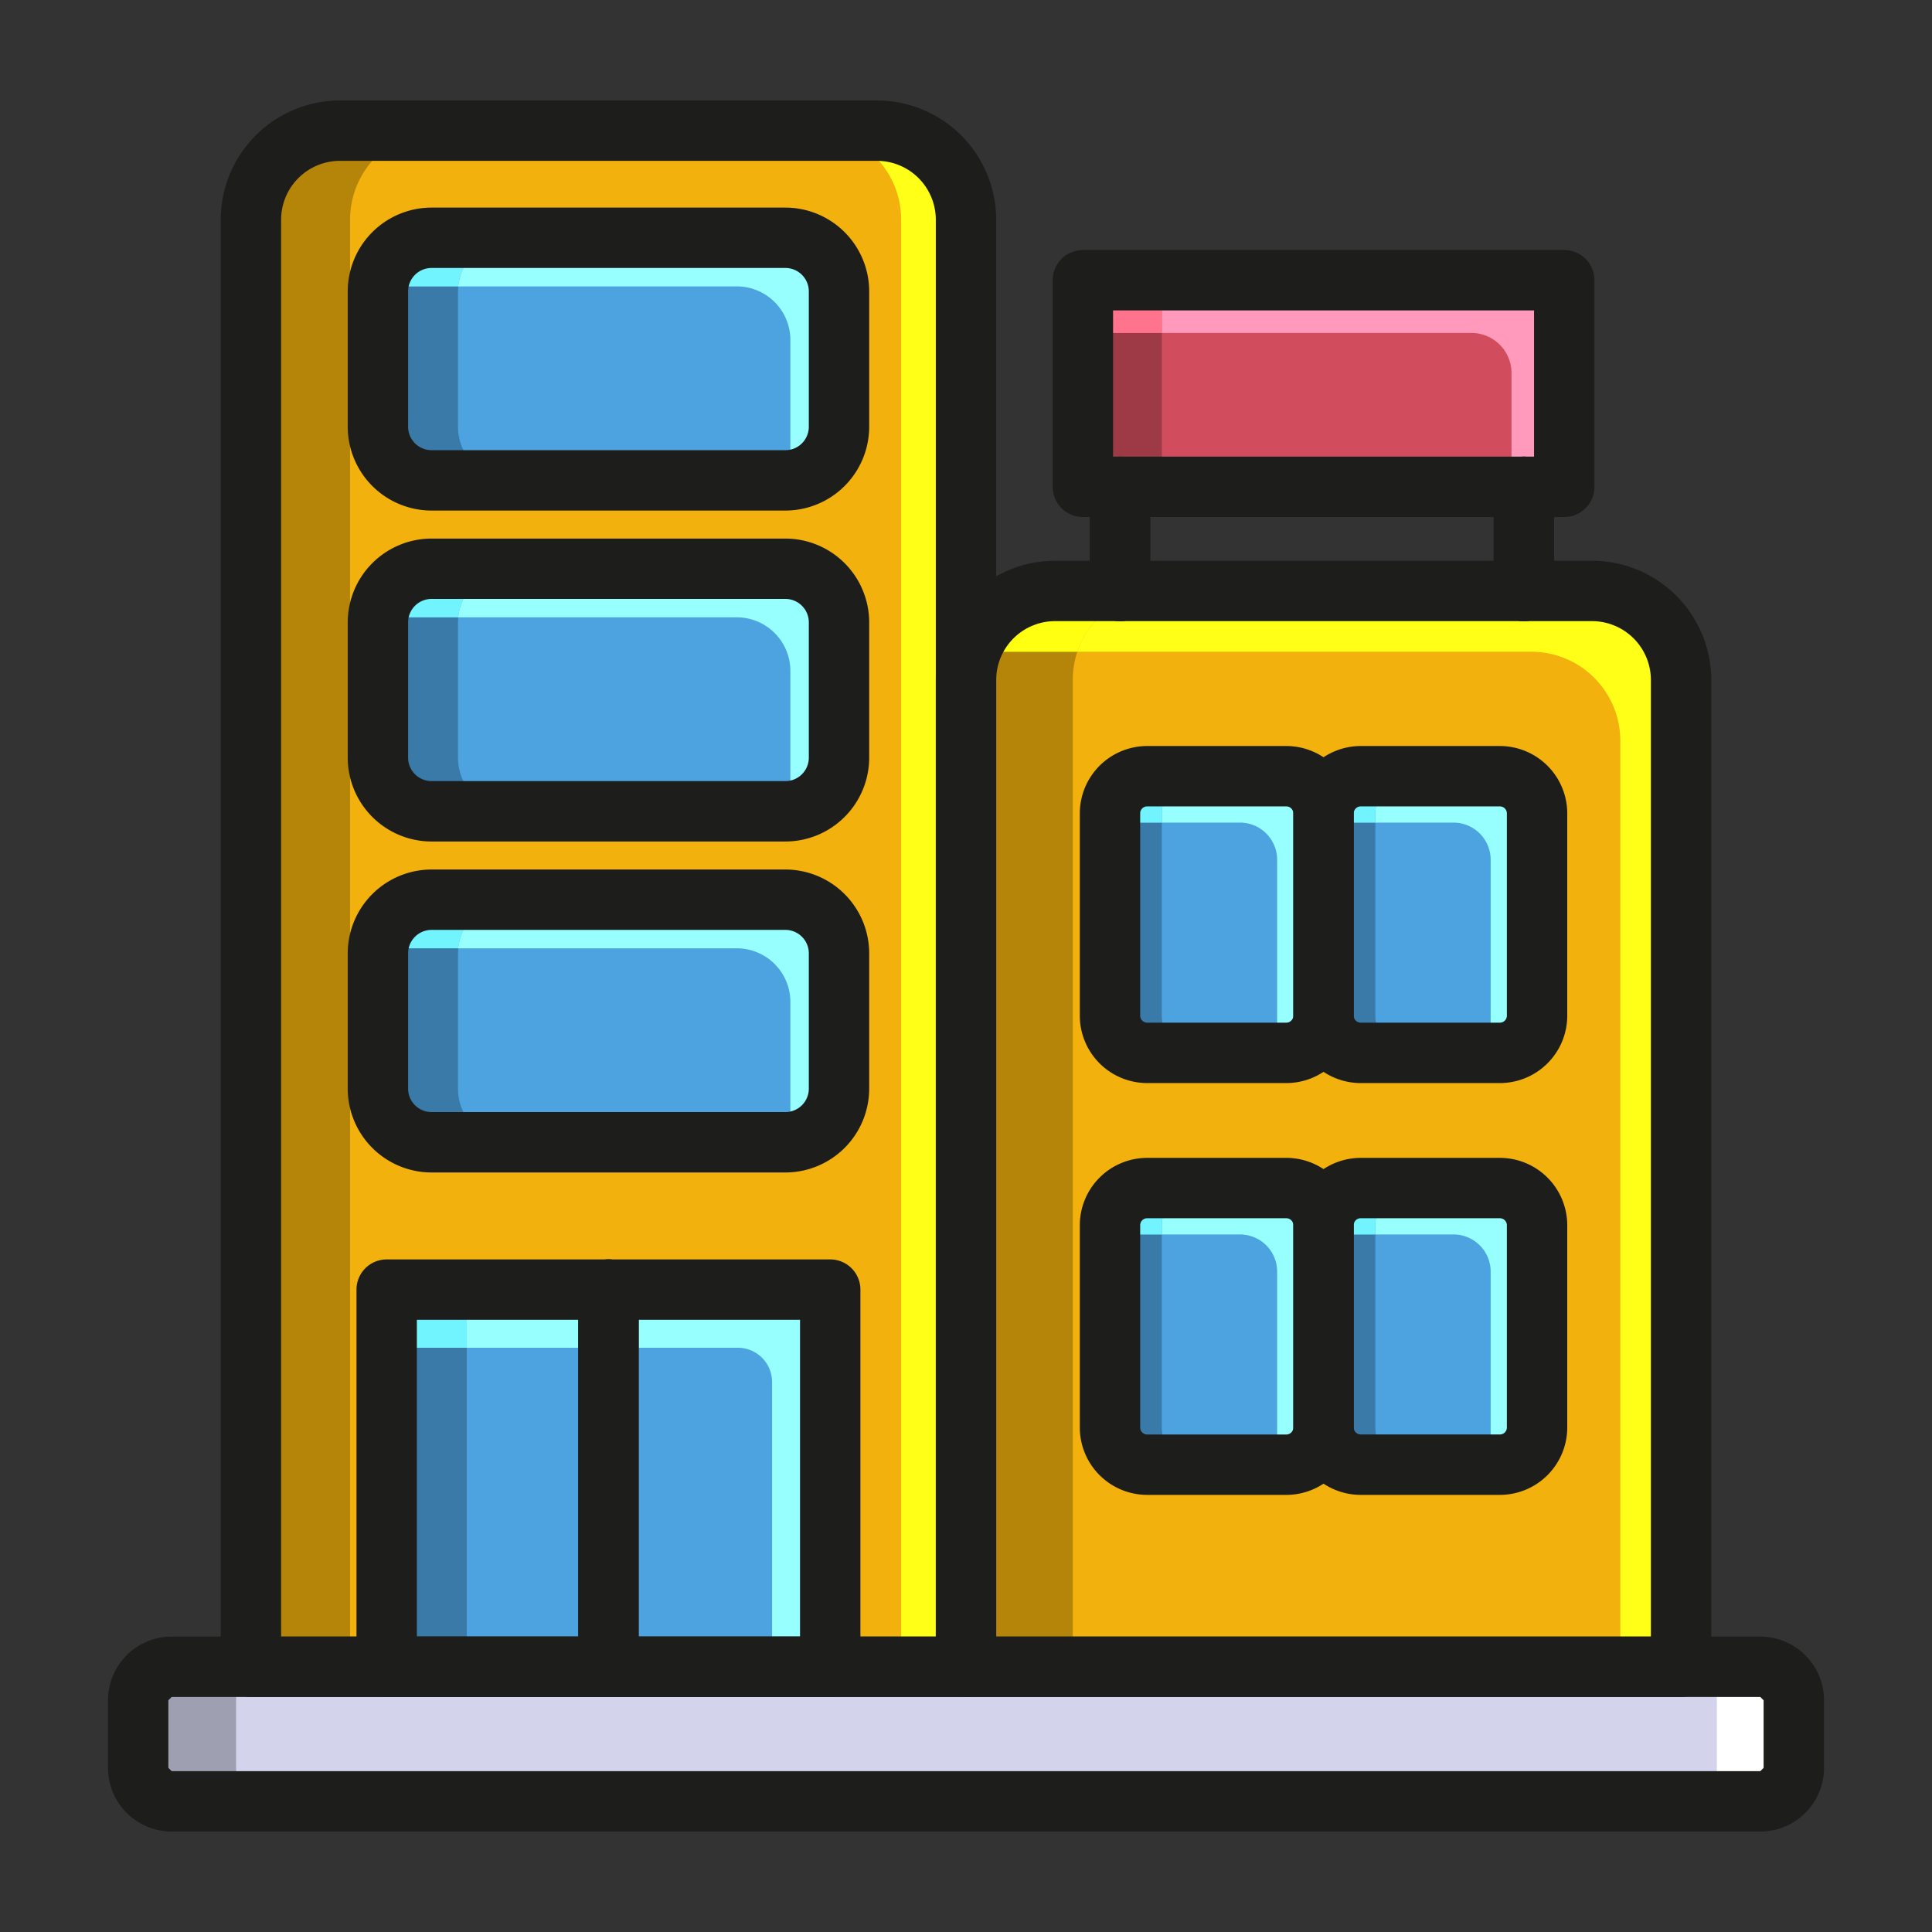
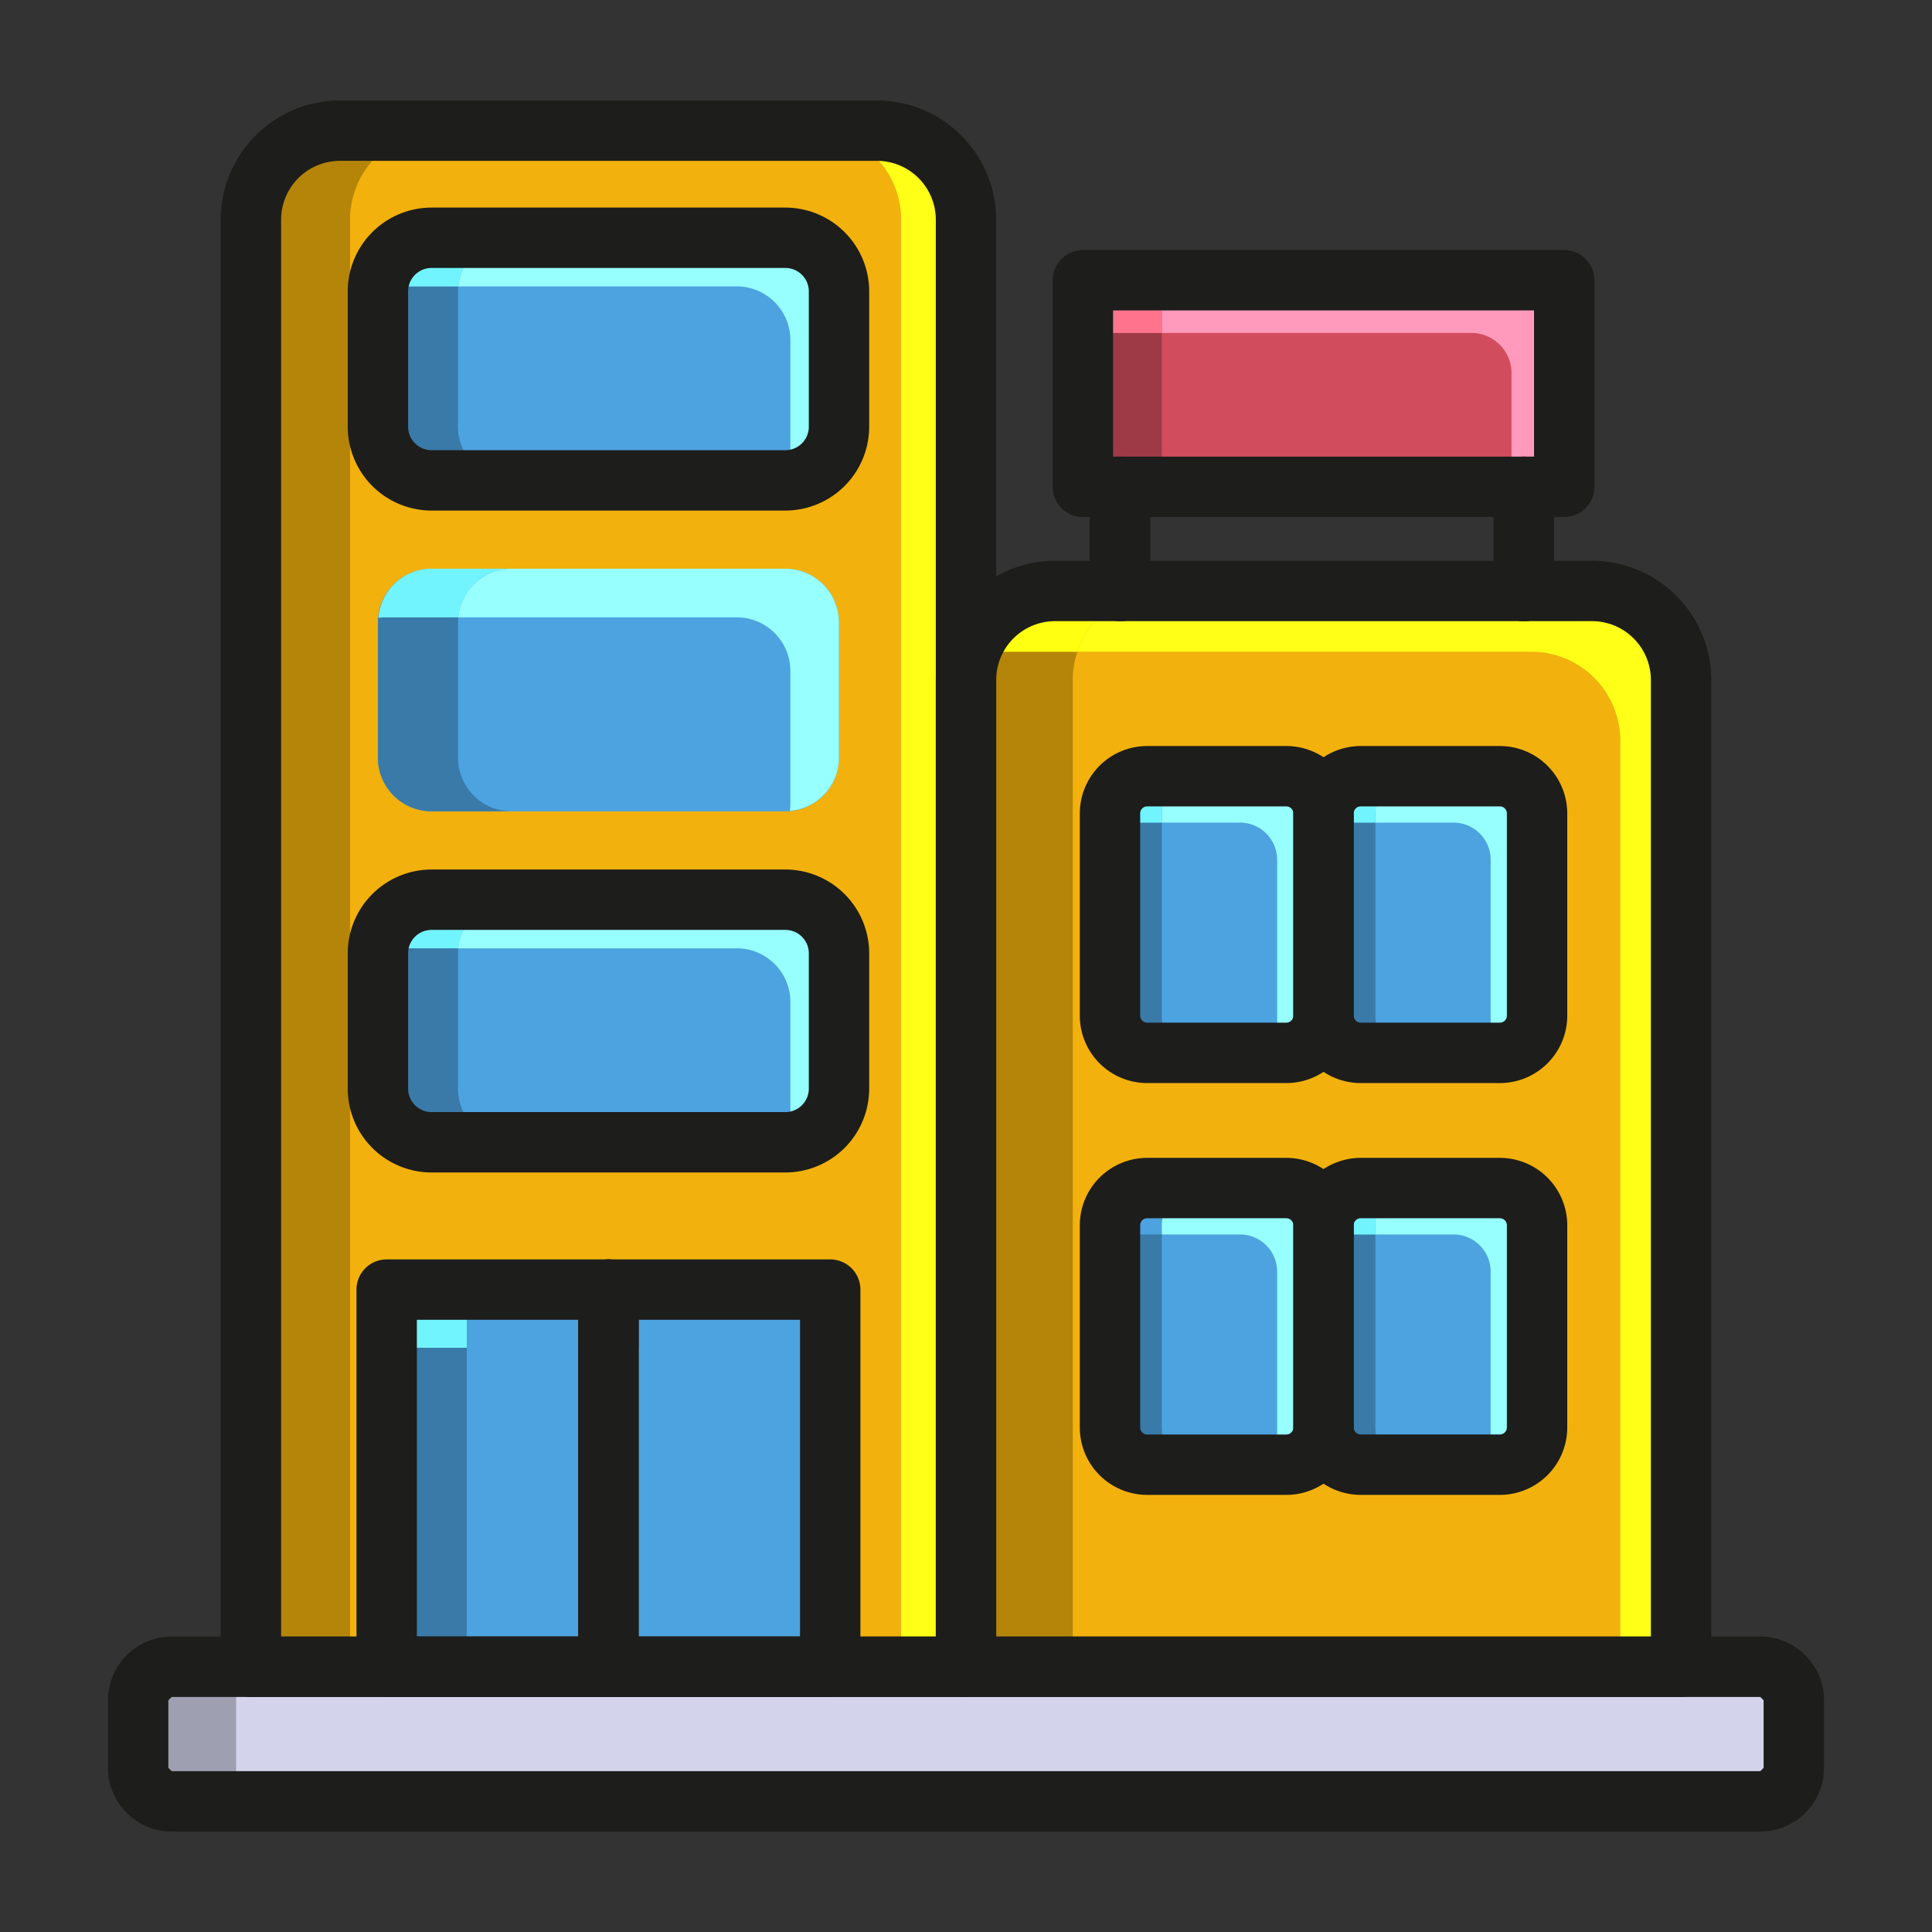
<svg xmlns="http://www.w3.org/2000/svg" id="Icon" viewBox="0 0 64 64">
  <rect x="0" y="0" width="64" height="64" fill="#333333" stroke="none" />
  <defs>
    <style>.cls-1{fill:#f2b10c;}.cls-2{fill:#4ca3e0;}.cls-3{fill:#d3d4eb;}.cls-4{fill:#1d1d1b;}.cls-5{fill:#d14d5e;}.cls-6{fill:#b58509;}.cls-7{fill:#9e9fb0;}.cls-8{fill:#397aa8;}.cls-9{fill:#9d3a46;}.cls-10{fill:#161614;}.cls-11{fill:#ffff18;}.cls-12{fill:#3a3a36;}.cls-13{fill:#ffff12;}.cls-14{fill:#2c2c28;}.cls-15{fill:#98ffff;}.cls-16{fill:#72f4ff;}.cls-17{fill:#fff;}.cls-18{fill:#ff9abc;}.cls-19{fill:#ff748c;}</style>
  </defs>
  <title>Icon Color1</title>
  <path class="cls-1" d="M32,55.214H8.312V7.278a2.95,2.95,0,0,1,2.949-2.95H29.051a2.95,2.95,0,0,1,2.949,2.95V55.214Z" />
  <path class="cls-1" d="M55.688,55.214h-23.688v-32.689A2.95,2.95,0,0,1,34.95,19.576H52.739a2.949,2.949,0,0,1,2.949,2.949v32.689Z" />
  <path class="cls-2" d="M26.017,15.913H14.295A1.776,1.776,0,0,1,12.519,14.137V9.653a1.776,1.776,0,0,1,1.776-1.776H26.017A1.776,1.776,0,0,1,27.793,9.653v4.484a1.776,1.776,0,0,1-1.776,1.776Z" />
  <path class="cls-2" d="M26.017,37.84H14.295A1.776,1.776,0,0,1,12.519,36.064v-4.483A1.776,1.776,0,0,1,14.295,29.804H26.017a1.776,1.776,0,0,1,1.776,1.776v4.483a1.776,1.776,0,0,1-1.776,1.776Z" />
  <path class="cls-2" d="M26.017,26.876H14.295A1.776,1.776,0,0,1,12.519,25.1v-4.483a1.776,1.776,0,0,1,1.776-1.776H26.017a1.776,1.776,0,0,1,1.776,1.776v4.483a1.776,1.776,0,0,1-1.776,1.776Z" />
  <path class="cls-3" d="M58.313,59.672H5.687a1.11,1.11,0,0,1-1.11-1.11V56.324a1.11,1.11,0,0,1,1.11-1.11H58.313A1.11,1.11,0,0,1,59.423,56.324v2.238a1.11,1.11,0,0,1-1.109,1.11Z" />
  <polygon class="cls-2" points="27.502 55.214 12.81 55.214 12.81 42.72 27.502 42.72 27.502 55.214 27.502 55.214" />
  <path class="cls-4" d="M19.156,42.72V55.214a1,1,0,0,0,2,0V42.72a1,1,0,0,0-2,0Z" />
  <path class="cls-2" d="M42.613,48.52H38.001a1.231,1.231,0,0,1-1.231-1.231V40.587a1.231,1.231,0,0,1,1.231-1.231h4.611a1.231,1.231,0,0,1,1.231,1.231v6.702a1.231,1.231,0,0,1-1.231,1.231Z" />
  <path class="cls-2" d="M49.686,48.52H45.075a1.231,1.231,0,0,1-1.231-1.231V40.587a1.231,1.231,0,0,1,1.231-1.231h4.611a1.231,1.231,0,0,1,1.231,1.231v6.702a1.231,1.231,0,0,1-1.231,1.231Z" />
  <path class="cls-2" d="M42.613,34.878H38.001a1.231,1.231,0,0,1-1.231-1.231V26.944a1.231,1.231,0,0,1,1.231-1.231h4.611a1.231,1.231,0,0,1,1.231,1.231v6.702a1.231,1.231,0,0,1-1.231,1.231Z" />
  <path class="cls-2" d="M49.686,34.878H45.075a1.231,1.231,0,0,1-1.231-1.231V26.944a1.231,1.231,0,0,1,1.231-1.231h4.611a1.231,1.231,0,0,1,1.231,1.231v6.702a1.231,1.231,0,0,1-1.231,1.231Z" />
  <polygon class="cls-5" points="51.817 16.127 35.872 16.127 35.872 9.283 51.817 9.283 51.817 16.127 51.817 16.127" />
  <path class="cls-4" d="M36.103,16.127V19.576a1,1,0,1,0,2,0V16.127a1,1,0,1,0-2,0Z" />
  <path class="cls-4" d="M49.481,16.127V19.576a1,1,0,0,0,2,0V16.127a1,1,0,1,0-2,0Z" />
  <path class="cls-6" d="M14.545,4.328H11.261a2.95,2.95,0,0,0-2.949,2.95V55.214h3.284V7.278a2.95,2.95,0,0,1,2.949-2.95Z" />
  <path class="cls-6" d="M34.917,19.576a2.95,2.95,0,0,0-2.917,2.949v32.689H35.537v-32.689a2.941,2.941,0,0,1,.152-.937H32.936a2.92,2.92,0,0,0-.81.127,2.941,2.941,0,0,1,2.79-2.14Zm.016,0h0Zm.017,0h0Z" />
  <path class="cls-7" d="M8.93,55.214H5.687A1.11,1.11,0,0,0,4.577,56.324v2.238a1.11,1.11,0,0,0,1.11,1.11H8.93a1.11,1.11,0,0,1-1.11-1.11V56.324a1.11,1.11,0,0,1,1.11-1.11Z" />
  <path class="cls-6" d="M14.219,7.878a1.777,1.777,0,0,0-1.7,1.775,1.778,1.778,0,0,1,1.7-1.775Zm.011,0h0Zm.01-0h0Zm.011-0-.008 0.0.008-0Zm.011,0h0Zm.011-0-.005 0.0.005-0Zm.011,0h0Z" />
  <path class="cls-8" d="M13.843,7.935A1.776,1.776,0,0,0,12.519,9.653V14.136a1.776,1.776,0,0,0,1.776,1.776h2.653A1.776,1.776,0,0,1,15.172,14.136V9.653l.008-.166H12.685l-.15.015a1.776,1.776,0,0,1,1.309-1.567Z" />
  <path class="cls-8" d="M14.209,29.806A1.777,1.777,0,0,0,12.519,31.58v4.483a1.776,1.776,0,0,0,1.776,1.776h2.653a1.776,1.776,0,0,1-1.776-1.776v-4.483l.008-.166H12.685l-.15.015a1.771,1.771,0,0,1,1.674-1.624Zm.01-0-.01 0.0.01-0Zm.01-0-.009 0.0.009-0Zm.011,0h0Zm.011-0h0Zm.011,0h0Zm.011-0h0Zm.011,0h0Z" />
  <path class="cls-8" d="M14.209,18.842A1.777,1.777,0,0,0,12.519,20.616v4.483a1.776,1.776,0,0,0,1.776,1.776h2.653a1.776,1.776,0,0,1-1.776-1.776v-4.483l.008-.166H12.685l-.15.015a1.771,1.771,0,0,1,1.674-1.624Zm.01-0-.01 0.0.01-0Zm.01-0-.009 0.0.009-0Zm.011,0h0Zm.011-0-.007 0.0.007-0Zm.011,0h0Zm.011-0h0Zm.011,0h0Z" />
  <polygon class="cls-8" points="12.81 42.72 12.81 42.72 12.81 55.214 15.462 55.214 15.462 44.646 12.81 44.646 12.81 42.72 12.81 42.72" />
  <path class="cls-6" d="M36.77,40.587h0v6.702a1.229,1.229,0,0,0,.442.945,1.229,1.229,0,0,1-.442-.945v-6.396H36.77V40.587Z" />
  <path class="cls-8" d="M38.486,40.893H36.77v6.396a1.231,1.231,0,0,0,1.231,1.231h1.716a1.231,1.231,0,0,1-1.231-1.231v-6.396Z" />
  <path class="cls-8" d="M43.844,40.587h0v6.702a1.231,1.231,0,0,0,1.231,1.231h1.716A1.231,1.231,0,0,1,45.56,47.289v-6.396H43.844V40.587Z" />
  <path class="cls-6" d="M36.77,26.944h0v6.702a1.231,1.231,0,0,0,.442.946,1.231,1.231,0,0,1-.442-.946v-6.396H36.77v-.306Z" />
  <path class="cls-8" d="M38.486,27.25H36.77v6.396a1.23,1.23,0,0,0,1.231,1.231h1.716a1.231,1.231,0,0,1-1.231-1.231v-6.396Z" />
  <path class="cls-8" d="M43.844,26.944h0v6.702a1.231,1.231,0,0,0,1.231,1.231h1.716A1.231,1.231,0,0,1,45.56,33.646v-6.396H43.844v-.306Z" />
  <path class="cls-9" d="M35.872,9.283h0v6.844h.232a1,1,0,1,1,2,0h.383V11.029H35.872V9.283Z" />
  <path class="cls-10" d="M37.103,15.127a1,1,0,0,0-1,1h2a1,1,0,0,0-1-1Z" />
  <path class="cls-11" d="M29.051,4.328H26.903a2.95,2.95,0,0,1,2.949,2.95V55.214h2.147V7.278a2.95,2.95,0,0,0-2.949-2.95Z" />
  <path class="cls-11" d="M52.739,19.576H51.481a1,1,0,0,1-2,0H38.486a3.007,3.007,0,0,0-.383.024 1.0 1,0,0,1-1.62.76,2.953,2.953,0,0,0-.794,1.229H50.726a2.95,2.95,0,0,1,2.949,2.95V55.214h2.013v-32.689A2.949,2.949,0,0,0,52.739,19.576Z" />
  <path class="cls-12" d="M38.103,19.6a2.941,2.941,0,0,0-1.62.76 1.0 1,0,0,0,1.62-.76Z" />
  <path class="cls-12" d="M51.481,19.576h-2a1,1,0,0,0,2,0Z" />
  <path class="cls-13" d="M36.103,19.576H34.917a2.941,2.941,0,0,0-2.79,2.14,2.92,2.92,0,0,1,.81-.127H35.689a2.953,2.953,0,0,1,.794-1.229.998.998,0,0,1-.38-.784Zm2.383,0h-.383l-0.0.024a3.007,3.007,0,0,1,.383-.024Z" />
  <path class="cls-14" d="M38.103,19.576h-2a.998.998,0,0,0,.38.784,2.941,2.941,0,0,1,1.62-.76l0-.024Z" />
  <path class="cls-11" d="M27.793,14.144v0ZM14.22,7.878h0Zm.012-0-.002 0.0.002-0Zm.012,0h0Zm.012-0h0Zm.012,0h0Zm.013-0h0Zm11.736,0H16.948l-.039 0h9.107A1.776,1.776,0,0,1,27.793,9.653v0a1.776,1.776,0,0,0-1.776-1.776Z" />
  <path class="cls-15" d="M26.017,7.877H16.909A1.776,1.776,0,0,0,15.18,9.487h9.227A1.776,1.776,0,0,1,26.182,11.263v4.484l-.015.15a1.77,1.77,0,0,0,1.626-1.75V9.653a1.776,1.776,0,0,0-1.776-1.776Z" />
  <path class="cls-13" d="M16.948,7.876H14.273l-.005 0H14.251l-.008 0h-.012l-.002 0h-.011a1.765,1.765,0,0,0-.376.057,1.771,1.771,0,0,1,.452-.058h2.614l.039-0Z" />
  <path class="cls-16" d="M16.909,7.877H14.295A1.763,1.763,0,0,0,12.535,9.502L12.685,9.487h2.495a1.776,1.776,0,0,1,1.729-1.61Z" />
  <path class="cls-11" d="M27.791,36.15v0Zm0-.011v0Zm0-.012v0Zm0-.012v0Zm0-.012v0Zm0-.012-0.0.005 0-.005Zm0-.013v0Zm0-.015v0Zm-13.584-6.258Zm.012-0h0Zm.011-0h0Zm.012-0-.004 0.0.004-0Zm.012,0h0Zm.012-0-.005 0.0.005-0Zm.013,0h0Zm11.736,0h0a1.776,1.776,0,0,1,1.776,1.776v0A1.776,1.776,0,0,0,26.017,29.804Z" />
  <path class="cls-15" d="M26.017,29.804H16.948a1.776,1.776,0,0,0-1.769,1.61h9.227a1.776,1.776,0,0,1,1.776,1.776v4.483l-.015.151a1.772,1.772,0,0,0,1.624-1.674v-0l0-.01v-.001l0-.009v-.014l0-.007V36.097l0-.005V31.58A1.776,1.776,0,0,0,26.017,29.804Z" />
  <path class="cls-16" d="M16.948,29.804H14.268l-.005 0h-.018l-.004 0h-.011l-.009 0h-.001l-.01 0a1.771,1.771,0,0,0-1.674,1.624l.15-.015h2.495A1.776,1.776,0,0,1,16.948,29.804Z" />
  <path class="cls-11" d="M27.791,25.185v0Zm0-.011v0Zm0-.012-0.0.003 0-.003Zm0-.011v0Zm0-.012v0Zm0-.012-0.0.006 0-.006Zm0-.012v0Zm0-.015v0Zm-13.584-6.258Zm.012-0h0Zm.011-0h0Zm.012,0h0Zm.012-0h0Zm.012-0-.005 0.0.005-0Zm.013,0h0Zm11.736,0h0a1.776,1.776,0,0,1,1.776,1.776v0a1.776,1.776,0,0,0-1.776-1.776Z" />
  <path class="cls-15" d="M26.017,18.84H16.948a1.776,1.776,0,0,0-1.769,1.61h9.227a1.776,1.776,0,0,1,1.776,1.776v4.483l-.015.151a1.772,1.772,0,0,0,1.624-1.674v-.002l0-.009v-.011l0-.003v-.011l0-.007v-.011l0-.006V20.616a1.776,1.776,0,0,0-1.776-1.776Z" />
  <path class="cls-16" d="M16.948,18.84H14.268l-.005 0h-.011l-.007 0h-.015l-.009 0h-.001l-.01 0a1.771,1.771,0,0,0-1.674,1.624l.15-.015h2.495a1.776,1.776,0,0,1,1.769-1.61Z" />
-   <path class="cls-17" d="M58.313,55.214H55.765A1.11,1.11,0,0,1,56.874,56.324v2.238a1.11,1.11,0,0,1-1.109,1.11h2.548a1.11,1.11,0,0,0,1.109-1.11V56.324a1.11,1.11,0,0,0-1.109-1.11Z" />
-   <path class="cls-15" d="M19.156,42.72H15.462v1.926h3.694V42.72Zm8.346,0H21.156v1.926h3.284A1.135,1.135,0,0,1,25.576,45.782v9.432h1.926V42.72Z" />
  <polygon class="cls-12" points="21.156 42.72 19.156 42.72 19.156 44.646 21.156 44.646 21.156 42.72 21.156 42.72" />
  <polygon class="cls-16" points="15.462 42.72 12.81 42.72 12.81 44.646 15.462 44.646 15.462 42.72 15.462 42.72" />
  <path class="cls-15" d="M42.613,39.356h-2.895a1.231,1.231,0,0,0-1.231,1.231v.306h2.589a1.231,1.231,0,0,1,1.231,1.231v6.396h.306a1.231,1.231,0,0,0,1.231-1.231V40.587a1.231,1.231,0,0,0-1.231-1.231Z" />
  <path class="cls-13" d="M37.212,39.641a1.23,1.23,0,0,0-.442.945v.306h0V40.587a1.23,1.23,0,0,1,.442-.945Z" />
-   <path class="cls-16" d="M39.718,39.356H38.001a1.23,1.23,0,0,0-1.231,1.231v.306h1.716V40.587a1.231,1.231,0,0,1,1.231-1.231Z" />
  <path class="cls-15" d="M49.686,39.356h-2.895A1.231,1.231,0,0,0,45.56,40.587v.306h2.589a1.231,1.231,0,0,1,1.231,1.231v6.396h.306a1.231,1.231,0,0,0,1.231-1.231V40.587a1.231,1.231,0,0,0-1.231-1.231Z" />
  <path class="cls-16" d="M46.791,39.356h-1.716a1.231,1.231,0,0,0-1.231,1.231v.306H45.56V40.587a1.231,1.231,0,0,1,1.231-1.231Z" />
  <path class="cls-15" d="M42.613,25.713h-2.895a1.231,1.231,0,0,0-1.231,1.231v.306h2.589a1.231,1.231,0,0,1,1.231,1.231v6.396h.306a1.231,1.231,0,0,0,1.231-1.231V26.944a1.231,1.231,0,0,0-1.231-1.231Z" />
  <path class="cls-13" d="M37.212,25.999a1.229,1.229,0,0,0-.442.945v.306h0v-.306a1.229,1.229,0,0,1,.442-.945Z" />
  <path class="cls-16" d="M39.718,25.713H38.001a1.23,1.23,0,0,0-1.231,1.231v.306h1.716v-.306a1.231,1.231,0,0,1,1.231-1.231Z" />
  <path class="cls-15" d="M49.686,25.713h-2.895a1.231,1.231,0,0,0-1.231,1.231v.306h2.589a1.231,1.231,0,0,1,1.231,1.231v6.396h.306a1.231,1.231,0,0,0,1.231-1.231V26.944a1.231,1.231,0,0,0-1.231-1.231Z" />
  <path class="cls-16" d="M46.791,25.713h-1.716a1.231,1.231,0,0,0-1.231,1.231v.306H45.56v-.306a1.231,1.231,0,0,1,1.231-1.231Z" />
  <path class="cls-18" d="M51.817,9.283H38.486v1.747H48.742a1.328,1.328,0,0,1,1.329,1.328v2.857a1.001,1.001,0,0,1,1.411.912h.336V9.283Z" />
  <path class="cls-12" d="M50.481,15.127a.994.994,0,0,0-.411.088v.912h1.411a1,1,0,0,0-1-1Z" />
  <polygon class="cls-19" points="38.486 9.283 35.872 9.283 35.872 11.029 38.486 11.029 38.486 9.283 38.486 9.283" />
  <path class="cls-4" d="M32,56.214H8.312a1,1,0,0,1-1-1V7.278a3.954,3.954,0,0,1,3.949-3.95H29.051a3.954,3.954,0,0,1,3.949,3.95V55.214A1,1,0,0,1,32,56.214Zm-22.688-2h21.688V7.278a1.952,1.952,0,0,0-1.949-1.95H11.261a1.952,1.952,0,0,0-1.949,1.95Z" />
  <path class="cls-4" d="M55.688,56.214h-23.688a1,1,0,0,1-1-1v-32.689A3.954,3.954,0,0,1,34.95,18.576H52.739a3.954,3.954,0,0,1,3.949,3.949v32.689A1,1,0,0,1,55.688,56.214Zm-22.688-2h21.688v-31.689A1.952,1.952,0,0,0,52.739,20.576H34.95a1.952,1.952,0,0,0-1.95,1.949Z" />
  <path class="cls-4" d="M26.017,16.913H14.295A2.78,2.78,0,0,1,11.519,14.137V9.653a2.779,2.779,0,0,1,2.776-2.776H26.017A2.779,2.779,0,0,1,28.793,9.653v4.484A2.78,2.78,0,0,1,26.017,16.913ZM14.295,8.877a.777.777,0,0,0-.776.776v4.484a.777.777,0,0,0,.776.776H26.017a.777.777,0,0,0,.776-.776V9.653a.777.777,0,0,0-.776-.776Z" />
  <path class="cls-4" d="M26.017,38.84H14.295A2.78,2.78,0,0,1,11.519,36.064v-4.483A2.78,2.78,0,0,1,14.295,28.804H26.017a2.78,2.78,0,0,1,2.776,2.776v4.483A2.78,2.78,0,0,1,26.017,38.84ZM14.295,30.804a.777.777,0,0,0-.776.776v4.483a.777.777,0,0,0,.776.776H26.017a.777.777,0,0,0,.776-.776v-4.483a.777.777,0,0,0-.776-.776Z" />
-   <path class="cls-4" d="M26.017,27.876H14.295A2.78,2.78,0,0,1,11.519,25.1v-4.483a2.78,2.78,0,0,1,2.776-2.776H26.017a2.78,2.78,0,0,1,2.776,2.776v4.483A2.78,2.78,0,0,1,26.017,27.876ZM14.295,19.84a.777.777,0,0,0-.776.776v4.483a.777.777,0,0,0,.776.776H26.017a.777.777,0,0,0,.776-.776v-4.483a.777.777,0,0,0-.776-.776Z" />
  <path class="cls-4" d="M58.313,60.672H5.687a2.112,2.112,0,0,1-2.11-2.11V56.324a2.112,2.112,0,0,1,2.11-2.11H58.313A2.112,2.112,0,0,1,60.423,56.324v2.238A2.112,2.112,0,0,1,58.313,60.672Zm-52.626-4.458-.11.11v2.238l.11.11H58.313l.109-.11V56.324l-.109-.11Z" />
  <path class="cls-4" d="M27.502,56.214H12.809a1,1,0,0,1-1-1V42.72a1,1,0,0,1,1-1H27.502a1,1,0,0,1,1,1V55.214A1,1,0,0,1,27.502,56.214Zm-13.693-2H26.502V43.72H13.809Z" />
  <path class="cls-4" d="M20.156,56.214a1,1,0,0,1-1-1V42.72a1,1,0,0,1,2,0V55.214A1,1,0,0,1,20.156,56.214Z" />
  <path class="cls-4" d="M42.613,49.52H38.001a2.234,2.234,0,0,1-2.231-2.231V40.587a2.234,2.234,0,0,1,2.231-2.231h4.611a2.234,2.234,0,0,1,2.231,2.231v6.702A2.234,2.234,0,0,1,42.613,49.52ZM38.001,40.356a.231.231,0,0,0-.231.231v6.702a.232.232,0,0,0,.231.231h4.611a.232.232,0,0,0,.231-.231V40.587a.232.232,0,0,0-.231-.231Z" />
  <path class="cls-4" d="M49.686,49.52H45.075a2.234,2.234,0,0,1-2.231-2.231V40.587a2.234,2.234,0,0,1,2.231-2.231h4.611a2.234,2.234,0,0,1,2.231,2.231v6.702A2.234,2.234,0,0,1,49.686,49.52Zm-4.611-9.165a.231.231,0,0,0-.231.231v6.702a.232.232,0,0,0,.231.231h4.611a.232.232,0,0,0,.231-.231V40.587a.232.232,0,0,0-.231-.231Z" />
  <path class="cls-4" d="M42.613,35.878H38.001a2.234,2.234,0,0,1-2.231-2.231V26.944a2.234,2.234,0,0,1,2.231-2.231h4.611a2.234,2.234,0,0,1,2.231,2.231v6.702A2.234,2.234,0,0,1,42.613,35.878ZM38.001,26.713a.231.231,0,0,0-.231.231v6.702a.232.232,0,0,0,.231.231h4.611a.232.232,0,0,0,.231-.231V26.944a.232.232,0,0,0-.231-.231Z" />
  <path class="cls-4" d="M49.686,35.878H45.075a2.234,2.234,0,0,1-2.231-2.231V26.944a2.234,2.234,0,0,1,2.231-2.231h4.611a2.234,2.234,0,0,1,2.231,2.231v6.702A2.234,2.234,0,0,1,49.686,35.878Zm-4.611-9.165a.231.231,0,0,0-.231.231v6.702a.232.232,0,0,0,.231.231h4.611a.232.232,0,0,0,.231-.231V26.944a.232.232,0,0,0-.231-.231Z" />
  <path class="cls-4" d="M51.817,17.127H35.872a1,1,0,0,1-1-1V9.283a1,1,0,0,1,1-1H51.817a1,1,0,0,1,1,1v6.844A1,1,0,0,1,51.817,17.127Zm-14.945-2H50.817V10.283H36.872Z" />
  <path class="cls-4" d="M37.103,20.576a1,1,0,0,1-1-1V16.127a1,1,0,1,1,2,0V19.576A1,1,0,0,1,37.103,20.576Z" />
  <path class="cls-4" d="M50.481,20.576a1,1,0,0,1-1-1V16.127a1,1,0,1,1,2,0V19.576A1,1,0,0,1,50.481,20.576Z" />
</svg>